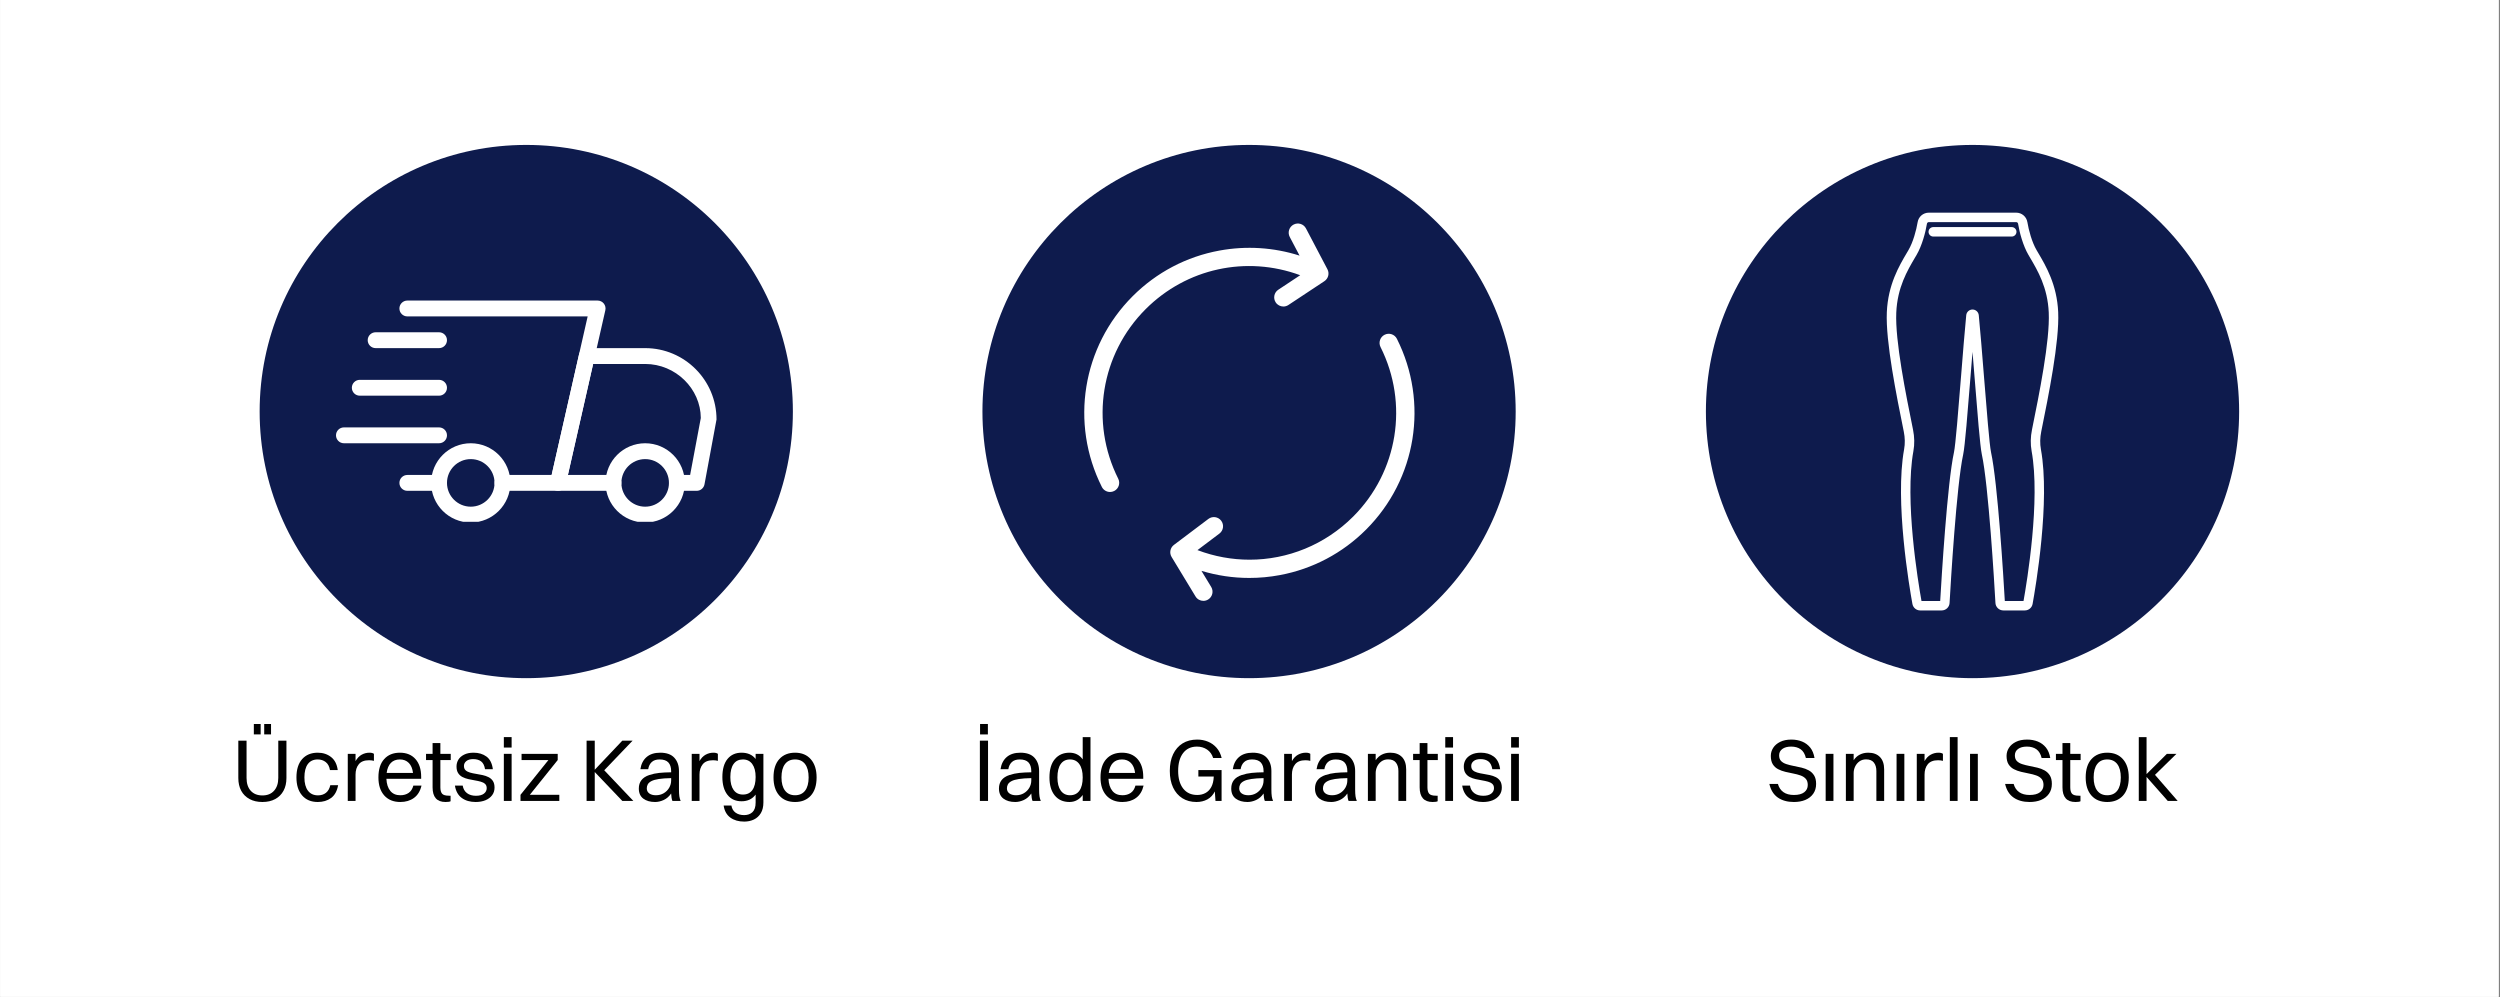
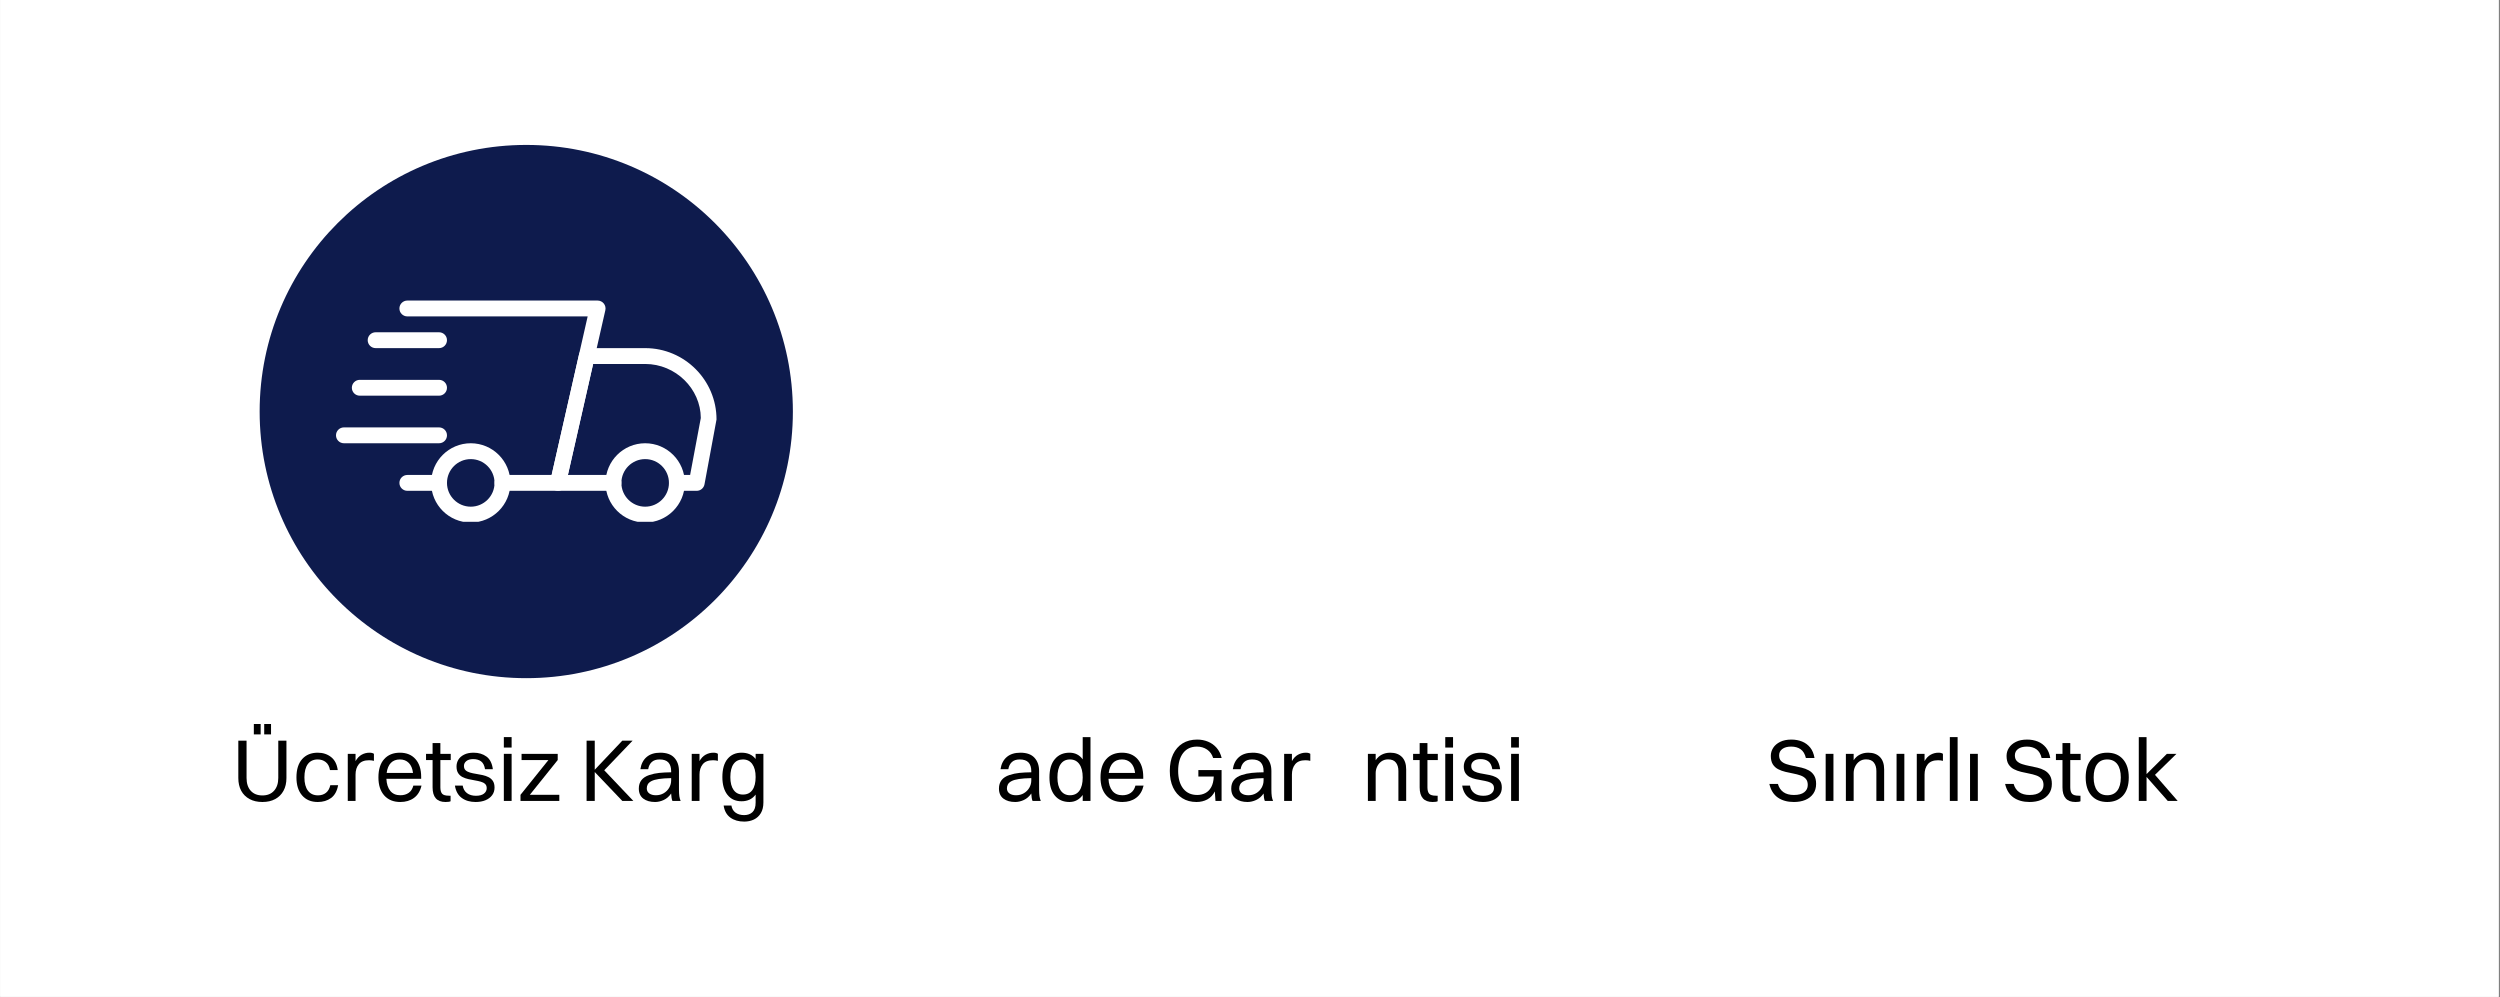
<svg xmlns="http://www.w3.org/2000/svg" version="1.0" preserveAspectRatio="xMidYMid meet" height="545" viewBox="0 0 1024.5 408.75" zoomAndPan="magnify" width="1366">
  <rect x="0" y="0" width="1024.5" height="408.75" fill="#808080" stroke="none" />
  <defs>
    <g />
    <clipPath id="5a69138eb9">
      <path clip-rule="nonzero" d="M 0.062 0 L 1023.938 0 L 1023.938 408.5 L 0.062 408.5 Z M 0.062 0" />
    </clipPath>
    <clipPath id="33d05f7fd6">
      <path clip-rule="nonzero" d="M 106.402 59.391 L 324.922 59.391 L 324.922 277.914 L 106.402 277.914 Z M 106.402 59.391" />
    </clipPath>
    <clipPath id="30e464c412">
      <path clip-rule="nonzero" d="M 215.664 59.391 C 155.32 59.391 106.402 108.309 106.402 168.652 C 106.402 228.996 155.32 277.914 215.664 277.914 C 276.004 277.914 324.922 228.996 324.922 168.652 C 324.922 108.309 276.004 59.391 215.664 59.391 Z M 215.664 59.391" />
    </clipPath>
    <clipPath id="72b10ea0e8">
-       <path clip-rule="nonzero" d="M 402.605 59.391 L 621.125 59.391 L 621.125 277.914 L 402.605 277.914 Z M 402.605 59.391" />
-     </clipPath>
+       </clipPath>
    <clipPath id="b17b6225d7">
      <path clip-rule="nonzero" d="M 511.863 59.391 C 451.523 59.391 402.605 108.309 402.605 168.652 C 402.605 228.996 451.523 277.914 511.863 277.914 C 572.207 277.914 621.125 228.996 621.125 168.652 C 621.125 108.309 572.207 59.391 511.863 59.391 Z M 511.863 59.391" />
    </clipPath>
    <clipPath id="adea0e9823">
-       <path clip-rule="nonzero" d="M 699.078 59.391 L 917.598 59.391 L 917.598 277.914 L 699.078 277.914 Z M 699.078 59.391" />
-     </clipPath>
+       </clipPath>
    <clipPath id="a51253c998">
-       <path clip-rule="nonzero" d="M 808.336 59.391 C 747.996 59.391 699.078 108.309 699.078 168.652 C 699.078 228.996 747.996 277.914 808.336 277.914 C 868.68 277.914 917.598 228.996 917.598 168.652 C 917.598 108.309 868.68 59.391 808.336 59.391 Z M 808.336 59.391" />
+       <path clip-rule="nonzero" d="M 808.336 59.391 C 747.996 59.391 699.078 108.309 699.078 168.652 C 699.078 228.996 747.996 277.914 808.336 277.914 C 868.68 277.914 917.598 228.996 917.598 168.652 C 917.598 108.309 868.68 59.391 808.336 59.391 M 808.336 59.391" />
    </clipPath>
    <clipPath id="1d5ff3e2cc">
      <path clip-rule="nonzero" d="M 225 142 L 293.594 142 L 293.594 202 L 225 202 Z M 225 142" />
    </clipPath>
    <clipPath id="bb3d1106bb">
      <path clip-rule="nonzero" d="M 248 181 L 281 181 L 281 213.84 L 248 213.84 Z M 248 181" />
    </clipPath>
    <clipPath id="ceae3ddf74">
      <path clip-rule="nonzero" d="M 176 181 L 210 181 L 210 213.84 L 176 213.84 Z M 176 181" />
    </clipPath>
    <clipPath id="03a6c0f97c">
      <path clip-rule="nonzero" d="M 137.691 175 L 184 175 L 184 182 L 137.691 182 Z M 137.691 175" />
    </clipPath>
    <clipPath id="0b6fbbdc49">
      <path clip-rule="nonzero" d="M 163 123.145 L 249 123.145 L 249 202 L 163 202 Z M 163 123.145" />
    </clipPath>
    <clipPath id="d0846605b9">
      <path clip-rule="nonzero" d="M 444 91.012 L 580 91.012 L 580 246.168 L 444 246.168 Z M 444 91.012" />
    </clipPath>
    <clipPath id="8261236cc9">
      <path clip-rule="nonzero" d="M 773 87 L 843.902 87 L 843.902 250.352 L 773 250.352 Z M 773 87" />
    </clipPath>
  </defs>
  <g clip-path="url(#5a69138eb9)">
    <path fill-rule="nonzero" fill-opacity="1" d="M 0.062 0 L 1023.938 0 L 1023.938 408.5 L 0.062 408.5 Z M 0.062 0" fill="#ffffff" />
    <path fill-rule="nonzero" fill-opacity="1" d="M 0.062 0 L 1023.938 0 L 1023.938 408.5 L 0.062 408.5 Z M 0.062 0" fill="#ffffff" />
  </g>
  <g clip-path="url(#33d05f7fd6)">
    <g clip-path="url(#30e464c412)">
      <path fill-rule="nonzero" fill-opacity="1" d="M 106.402 59.391 L 324.922 59.391 L 324.922 277.914 L 106.402 277.914 Z M 106.402 59.391" fill="#0e1b4d" />
    </g>
  </g>
  <g clip-path="url(#72b10ea0e8)">
    <g clip-path="url(#b17b6225d7)">
      <path fill-rule="nonzero" fill-opacity="1" d="M 402.605 59.391 L 621.125 59.391 L 621.125 277.914 L 402.605 277.914 Z M 402.605 59.391" fill="#0e1b4d" />
    </g>
  </g>
  <g clip-path="url(#adea0e9823)">
    <g clip-path="url(#a51253c998)">
      <path fill-rule="nonzero" fill-opacity="1" d="M 699.078 59.391 L 917.598 59.391 L 917.598 277.914 L 699.078 277.914 Z M 699.078 59.391" fill="#0e1b4d" />
    </g>
  </g>
  <path fill-rule="nonzero" fill-opacity="1" d="M 179.922 201.137 L 166.93 201.137 C 165.137 201.137 163.68 199.684 163.68 197.891 C 163.68 196.094 165.137 194.641 166.93 194.641 L 179.922 194.641 C 181.715 194.641 183.172 196.094 183.172 197.891 C 183.172 199.684 181.715 201.137 179.922 201.137 Z M 179.922 201.137" fill="#ffffff" />
  <g clip-path="url(#1d5ff3e2cc)">
    <path fill-rule="nonzero" fill-opacity="1" d="M 285.508 201.137 L 277.387 201.137 C 275.594 201.137 274.137 199.684 274.137 197.891 C 274.137 196.094 275.594 194.641 277.387 194.641 L 282.812 194.641 L 287.191 171.301 C 287.133 159.359 276.93 149.156 264.391 149.156 L 243.059 149.156 L 232.723 194.641 L 251.395 194.641 C 253.188 194.641 254.645 196.094 254.645 197.891 C 254.645 199.684 253.188 201.137 251.395 201.137 L 228.656 201.137 C 227.668 201.137 226.73 200.688 226.113 199.914 C 225.496 199.148 225.262 198.137 225.484 197.176 L 237.297 145.195 C 237.633 143.707 238.945 142.66 240.469 142.66 L 264.391 142.66 C 280.512 142.66 293.629 155.777 293.629 171.898 L 288.699 198.488 C 288.41 200.027 287.074 201.137 285.508 201.137 Z M 285.508 201.137" fill="#ffffff" />
  </g>
  <g clip-path="url(#bb3d1106bb)">
    <path fill-rule="nonzero" fill-opacity="1" d="M 264.391 214.133 C 255.438 214.133 248.148 206.848 248.148 197.891 C 248.148 188.93 255.438 181.645 264.391 181.645 C 273.344 181.645 280.633 188.93 280.633 197.891 C 280.633 206.848 273.344 214.133 264.391 214.133 Z M 264.391 188.141 C 259.016 188.141 254.645 192.516 254.645 197.891 C 254.645 203.262 259.016 207.637 264.391 207.637 C 269.766 207.637 274.137 203.262 274.137 197.891 C 274.137 192.516 269.766 188.141 264.391 188.141 Z M 264.391 188.141" fill="#ffffff" />
  </g>
  <g clip-path="url(#ceae3ddf74)">
    <path fill-rule="nonzero" fill-opacity="1" d="M 192.918 214.133 C 183.965 214.133 176.676 206.848 176.676 197.891 C 176.676 188.93 183.965 181.645 192.918 181.645 C 201.871 181.645 209.16 188.93 209.16 197.891 C 209.16 206.848 201.871 214.133 192.918 214.133 Z M 192.918 188.141 C 187.543 188.141 183.172 192.516 183.172 197.891 C 183.172 203.262 187.543 207.637 192.918 207.637 C 198.293 207.637 202.664 203.262 202.664 197.891 C 202.664 192.516 198.293 188.141 192.918 188.141 Z M 192.918 188.141" fill="#ffffff" />
  </g>
  <path fill-rule="nonzero" fill-opacity="1" d="M 179.922 142.66 L 153.934 142.66 C 152.141 142.66 150.684 141.203 150.684 139.41 C 150.684 137.617 152.141 136.164 153.934 136.164 L 179.922 136.164 C 181.715 136.164 183.172 137.617 183.172 139.41 C 183.172 141.203 181.715 142.66 179.922 142.66 Z M 179.922 142.66" fill="#ffffff" />
  <path fill-rule="nonzero" fill-opacity="1" d="M 179.922 162.152 L 147.438 162.152 C 145.641 162.152 144.188 160.695 144.188 158.902 C 144.188 157.109 145.641 155.656 147.438 155.656 L 179.922 155.656 C 181.715 155.656 183.172 157.109 183.172 158.902 C 183.172 160.695 181.715 162.152 179.922 162.152 Z M 179.922 162.152" fill="#ffffff" />
  <g clip-path="url(#03a6c0f97c)">
    <path fill-rule="nonzero" fill-opacity="1" d="M 179.922 181.645 L 140.938 181.645 C 139.145 181.645 137.691 180.191 137.691 178.395 C 137.691 176.602 139.145 175.148 140.938 175.148 L 179.922 175.148 C 181.715 175.148 183.172 176.602 183.172 178.395 C 183.172 180.191 181.715 181.645 179.922 181.645 Z M 179.922 181.645" fill="#ffffff" />
  </g>
  <g clip-path="url(#0b6fbbdc49)">
    <path fill-rule="nonzero" fill-opacity="1" d="M 228.656 201.137 L 205.914 201.137 C 204.121 201.137 202.664 199.684 202.664 197.891 C 202.664 196.094 204.121 194.641 205.914 194.641 L 226.062 194.641 L 240.824 129.664 L 166.93 129.664 C 165.137 129.664 163.68 128.211 163.68 126.418 C 163.68 124.625 165.137 123.168 166.93 123.168 L 244.898 123.168 C 245.887 123.168 246.82 123.617 247.438 124.391 C 248.055 125.156 248.289 126.168 248.07 127.133 L 231.824 198.602 C 231.488 200.09 230.168 201.137 228.656 201.137 Z M 228.656 201.137" fill="#ffffff" />
  </g>
  <g clip-path="url(#d0846605b9)">
    <path fill-rule="nonzero" fill-opacity="1" d="M 559.824 217.023 C 550.152 226.695 537.961 233.141 524.566 235.66 C 520.379 236.449 516.156 236.84 511.953 236.84 C 505.316 236.84 498.719 235.863 492.348 233.93 L 496.348 240.527 C 497.426 242.305 496.859 244.613 495.082 245.688 C 494.477 246.059 493.805 246.234 493.141 246.234 C 491.871 246.234 490.629 245.59 489.926 244.422 L 480.121 228.246 C 479.121 226.598 479.535 224.461 481.074 223.301 L 495.191 212.66 C 496.848 211.41 499.203 211.742 500.453 213.398 C 501.699 215.055 501.371 217.41 499.715 218.66 L 490.719 225.438 C 497.676 228.074 504.898 229.359 512.055 229.363 C 527.672 229.363 542.969 223.254 554.512 211.711 C 572.879 193.344 577.391 165.418 565.742 142.223 C 564.812 140.367 565.562 138.109 567.414 137.18 C 569.27 136.246 571.527 136.996 572.457 138.852 C 585.562 164.945 580.484 196.363 559.824 217.023 Z M 532.82 112.785 L 523.848 118.727 C 522.117 119.871 521.645 122.203 522.789 123.93 C 523.512 125.023 524.707 125.613 525.922 125.613 C 526.637 125.613 527.355 125.41 527.992 124.988 L 542.734 115.227 C 544.34 114.164 544.883 112.055 543.984 110.348 L 535.188 93.609 C 534.223 91.77 531.949 91.062 530.113 92.031 C 528.277 92.996 527.57 95.266 528.535 97.102 L 532.559 104.754 C 521.996 101.383 510.773 100.656 499.742 102.68 C 486.227 105.156 473.926 111.621 464.172 121.375 C 443.512 142.035 438.434 173.449 451.539 199.547 C 452.195 200.859 453.523 201.617 454.898 201.617 C 455.465 201.617 456.039 201.488 456.578 201.219 C 458.434 200.289 459.184 198.031 458.25 196.176 C 446.602 172.98 451.117 145.055 469.484 126.688 C 486.242 109.93 510.797 104.633 532.82 112.785 Z M 532.82 112.785" fill="#ffffff" />
  </g>
  <g clip-path="url(#8261236cc9)">
    <path fill-rule="nonzero" fill-opacity="1" d="M 821.574 246.277 L 829.242 246.277 C 830.648 238.43 836.211 204.938 832.555 184.844 C 832.047 182.039 832.098 179.098 832.707 176.094 C 835.648 161.582 840.098 139.648 839.578 128.074 C 839.117 117.801 835.086 110.969 831.855 105.484 L 831.266 104.484 C 829.039 100.688 827.578 95.219 827.008 91.688 C 826.941 91.305 826.625 91.027 826.25 91.027 L 790.418 91.027 C 790.047 91.027 789.727 91.305 789.66 91.691 C 789.09 95.219 787.629 100.688 785.406 104.484 L 784.812 105.484 C 781.582 110.969 777.551 117.801 777.094 128.074 C 776.574 139.648 781.02 161.582 783.961 176.094 C 784.574 179.098 784.621 182.039 784.113 184.844 C 780.457 204.938 786.02 238.426 787.426 246.277 L 795.094 246.277 C 795.629 236.977 798 197.906 800.738 185.352 C 801.383 182.387 802.543 167.922 803.664 153.93 C 804.398 144.758 805.156 135.273 805.766 129.168 C 805.898 127.844 807.004 126.84 808.336 126.84 C 809.664 126.84 810.77 127.844 810.902 129.168 C 811.512 135.273 812.27 144.758 813.004 153.93 C 814.125 167.922 815.285 182.387 815.93 185.352 C 818.668 197.906 821.039 236.984 821.574 246.277 Z M 829.781 250.156 L 820.965 250.156 C 819.25 250.156 817.832 248.816 817.734 247.117 C 817.289 239.148 814.887 198.75 812.148 186.18 C 811.441 182.957 810.328 169.004 809.145 154.238 C 808.875 150.867 808.602 147.465 808.336 144.195 C 808.066 147.465 807.793 150.867 807.523 154.238 C 806.344 169.004 805.227 182.957 804.52 186.18 C 801.781 198.75 799.383 239.148 798.934 247.117 C 798.836 248.816 797.418 250.156 795.703 250.156 L 786.887 250.156 C 785.328 250.156 783.992 249.043 783.711 247.504 C 782.465 240.656 776.438 205.402 780.301 184.148 C 780.723 181.832 780.68 179.383 780.168 176.863 C 777.188 162.168 772.684 139.953 773.223 127.902 C 773.727 116.66 778.207 109.062 781.48 103.52 L 782.066 102.527 C 784.016 99.188 785.32 94.27 785.844 91.066 C 786.211 88.797 788.133 87.152 790.418 87.152 L 826.25 87.152 C 828.535 87.152 830.457 88.797 830.824 91.066 C 831.352 94.27 832.652 99.188 834.602 102.527 L 835.188 103.52 C 838.461 109.062 842.941 116.66 843.445 127.902 C 843.984 139.953 839.48 162.168 836.5 176.863 C 835.988 179.383 835.945 181.832 836.367 184.148 C 840.23 205.402 834.203 240.656 832.957 247.504 C 832.676 249.043 831.34 250.156 829.781 250.156" fill="#ffffff" />
  </g>
  <path fill-rule="nonzero" fill-opacity="1" d="M 824.414 96.938 L 792.254 96.938 C 791.184 96.938 790.316 96.07 790.316 95 C 790.316 93.934 791.184 93.062 792.254 93.062 L 824.414 93.062 C 825.484 93.062 826.352 93.934 826.352 95 C 826.352 96.07 825.484 96.938 824.414 96.938" fill="#ffffff" />
  <g fill-opacity="1" fill="#000000">
    <g transform="translate(95.116, 328.22)">
      <g>
        <path d="M 8.906 -27.25 L 8.906 -31.531 L 11.703 -31.531 L 11.703 -27.25 Z M 13.156 -27.25 L 13.156 -31.531 L 15.953 -31.531 L 15.953 -27.25 Z M 22.266 -9.406 C 22.266 -7.375 21.863 -5.625 21.062 -4.156 C 20.27 -2.695 19.141 -1.566 17.672 -0.766 C 16.203 0.035 14.453 0.438 12.422 0.438 C 10.391 0.438 8.633 0.035 7.156 -0.766 C 5.676 -1.566 4.535 -2.695 3.734 -4.156 C 2.941 -5.625 2.547 -7.375 2.547 -9.406 L 2.547 -24.703 L 5.922 -24.703 L 5.922 -9.406 C 5.922 -7.176 6.492 -5.426 7.641 -4.156 C 8.797 -2.883 10.391 -2.25 12.422 -2.25 C 14.453 -2.25 16.039 -2.891 17.188 -4.172 C 18.344 -5.461 18.922 -7.207 18.922 -9.406 L 18.922 -24.703 L 22.266 -24.703 Z M 22.266 -9.406" />
      </g>
    </g>
  </g>
  <g fill-opacity="1" fill="#000000">
    <g transform="translate(119.921, 328.22)">
      <g>
        <path d="M 18.484 -12.641 L 15.297 -12.641 C 15.055 -14.117 14.477 -15.211 13.562 -15.922 C 12.656 -16.641 11.562 -17 10.281 -17 C 8.508 -17 7.156 -16.363 6.219 -15.094 C 5.289 -13.82 4.828 -12 4.828 -9.625 C 4.828 -7.281 5.312 -5.469 6.281 -4.188 C 7.25 -2.914 8.617 -2.281 10.391 -2.281 C 11.672 -2.281 12.754 -2.625 13.641 -3.312 C 14.523 -4.008 15.125 -5.051 15.438 -6.438 L 18.641 -6.438 C 18.203 -4.031 17.234 -2.281 15.734 -1.188 C 14.234 -0.102 12.426 0.438 10.312 0.438 C 7.582 0.438 5.441 -0.457 3.891 -2.25 C 2.336 -4.039 1.562 -6.5 1.562 -9.625 C 1.562 -12.895 2.344 -15.398 3.906 -17.141 C 5.469 -18.891 7.594 -19.766 10.281 -19.766 C 12.414 -19.766 14.238 -19.172 15.75 -17.984 C 17.258 -16.797 18.172 -15.016 18.484 -12.641 Z M 18.484 -12.641" />
      </g>
    </g>
  </g>
  <g fill-opacity="1" fill="#000000">
    <g transform="translate(139.969, 328.22)">
      <g>
        <path d="M 2.547 0 L 2.547 -19.297 L 5.734 -19.297 L 5.734 -16.312 C 6.391 -17.5 7.211 -18.367 8.203 -18.922 C 9.203 -19.484 10.281 -19.766 11.438 -19.766 C 12.258 -19.766 12.867 -19.609 13.266 -19.297 L 13.266 -16.422 C 12.992 -16.516 12.688 -16.578 12.344 -16.609 C 12.008 -16.648 11.648 -16.672 11.266 -16.672 C 9.348 -16.672 7.945 -16.125 7.062 -15.031 C 6.176 -13.945 5.734 -12.535 5.734 -10.797 L 5.734 0 Z M 2.547 0" />
      </g>
    </g>
  </g>
  <g fill-opacity="1" fill="#000000">
    <g transform="translate(153.516, 328.22)">
      <g>
        <path d="M 19.219 -6.281 C 18.688 -4.031 17.656 -2.348 16.125 -1.234 C 14.602 -0.117 12.738 0.438 10.531 0.438 C 7.75 0.438 5.555 -0.453 3.953 -2.234 C 2.359 -4.016 1.562 -6.477 1.562 -9.625 C 1.562 -12.895 2.348 -15.398 3.922 -17.141 C 5.492 -18.891 7.641 -19.766 10.359 -19.766 C 13.086 -19.766 15.223 -18.883 16.766 -17.125 C 18.305 -15.375 19.078 -12.957 19.078 -9.875 L 19.078 -9.078 L 4.828 -9.078 C 4.93 -6.922 5.473 -5.254 6.453 -4.078 C 7.43 -2.91 8.789 -2.328 10.531 -2.328 C 11.883 -2.328 13.023 -2.648 13.953 -3.297 C 14.891 -3.953 15.531 -4.945 15.875 -6.281 Z M 10.359 -17 C 8.805 -17 7.57 -16.523 6.656 -15.578 C 5.75 -14.641 5.176 -13.273 4.938 -11.484 L 15.734 -11.484 C 15.516 -13.273 14.938 -14.641 14 -15.578 C 13.07 -16.523 11.859 -17 10.359 -17 Z M 10.359 -17" />
      </g>
    </g>
  </g>
  <g fill-opacity="1" fill="#000000">
    <g transform="translate(174.29, 328.22)">
      <g>
        <path d="M 2.984 -5.562 L 2.984 -16.75 L 0.297 -16.75 L 0.297 -19.297 L 2.984 -19.297 L 2.984 -23.719 L 6.172 -23.719 L 6.172 -19.297 L 10.422 -19.297 L 10.422 -16.75 L 6.172 -16.75 L 6.172 -5.562 C 6.172 -4.395 6.406 -3.531 6.875 -2.969 C 7.352 -2.414 8.297 -2.141 9.703 -2.141 L 10.359 -2.141 L 10.359 0.141 C 9.961 0.336 9.27 0.438 8.281 0.438 C 4.75 0.438 2.984 -1.562 2.984 -5.562 Z M 2.984 -5.562" />
      </g>
    </g>
  </g>
  <g fill-opacity="1" fill="#000000">
    <g transform="translate(185.222, 328.22)">
      <g>
        <path d="M 4.906 -14.344 C 4.906 -13.57 5.129 -12.977 5.578 -12.562 C 6.023 -12.156 6.625 -11.844 7.375 -11.625 C 8.125 -11.406 8.945 -11.227 9.844 -11.094 C 10.738 -10.957 11.629 -10.789 12.516 -10.594 C 13.398 -10.406 14.219 -10.125 14.969 -9.75 C 15.719 -9.375 16.316 -8.848 16.766 -8.172 C 17.211 -7.492 17.438 -6.586 17.438 -5.453 C 17.438 -4.266 17.109 -3.227 16.453 -2.344 C 15.797 -1.457 14.883 -0.77 13.719 -0.281 C 12.562 0.195 11.223 0.438 9.703 0.438 C 7.422 0.438 5.523 -0.113 4.016 -1.219 C 2.504 -2.32 1.566 -4.008 1.203 -6.281 L 4.391 -6.281 C 4.609 -4.945 5.195 -3.914 6.156 -3.188 C 7.113 -2.469 8.332 -2.109 9.812 -2.109 C 11.258 -2.109 12.359 -2.406 13.109 -3 C 13.859 -3.594 14.234 -4.336 14.234 -5.234 C 14.234 -5.984 14.008 -6.562 13.562 -6.969 C 13.113 -7.383 12.52 -7.691 11.781 -7.891 C 11.051 -8.098 10.242 -8.273 9.359 -8.422 C 8.473 -8.566 7.594 -8.738 6.719 -8.938 C 5.844 -9.133 5.035 -9.422 4.297 -9.797 C 3.566 -10.172 2.977 -10.703 2.531 -11.391 C 2.082 -12.078 1.859 -12.988 1.859 -14.125 C 1.859 -15.125 2.109 -16.047 2.609 -16.891 C 3.117 -17.734 3.895 -18.422 4.938 -18.953 C 5.977 -19.492 7.285 -19.766 8.859 -19.766 C 10.941 -19.766 12.695 -19.238 14.125 -18.188 C 15.562 -17.133 16.438 -15.406 16.75 -13 L 13.547 -13 C 13.305 -14.5 12.773 -15.562 11.953 -16.188 C 11.129 -16.82 10.039 -17.141 8.688 -17.141 C 7.5 -17.141 6.57 -16.875 5.906 -16.344 C 5.238 -15.812 4.906 -15.145 4.906 -14.344 Z M 4.906 -14.344" />
      </g>
    </g>
  </g>
  <g fill-opacity="1" fill="#000000">
    <g transform="translate(203.926, 328.22)">
      <g>
        <path d="M 2.547 -21.875 L 2.547 -26.156 L 5.734 -26.156 L 5.734 -21.875 Z M 2.547 0 L 2.547 -19.297 L 5.734 -19.297 L 5.734 0 Z M 2.547 0" />
      </g>
    </g>
  </g>
  <g fill-opacity="1" fill="#000000">
    <g transform="translate(212.206, 328.22)">
      <g>
        <path d="M 1.094 0 L 1.094 -2.5 L 12.531 -16.75 L 1.531 -16.75 L 1.531 -19.297 L 16.344 -19.297 L 16.344 -16.75 L 4.906 -2.5 L 17 -2.5 L 17 0 Z M 1.094 0" />
      </g>
    </g>
  </g>
  <g fill-opacity="1" fill="#000000">
    <g transform="translate(230.293, 328.22)">
      <g />
    </g>
  </g>
  <g fill-opacity="1" fill="#000000">
    <g transform="translate(237.557, 328.22)">
      <g>
        <path d="M 2.828 0 L 2.828 -24.703 L 6.172 -24.703 L 6.172 -12.781 L 17.469 -24.703 L 21.688 -24.703 L 10.062 -12.562 L 21.984 0 L 17.469 0 L 6.172 -11.844 L 6.172 0 Z M 2.828 0" />
      </g>
    </g>
  </g>
  <g fill-opacity="1" fill="#000000">
    <g transform="translate(260.147, 328.22)">
      <g>
        <path d="M 5.484 -13 L 2.281 -13 C 2.602 -15.133 3.453 -16.797 4.828 -17.984 C 6.211 -19.172 8.078 -19.766 10.422 -19.766 C 13.016 -19.766 14.941 -19.07 16.203 -17.688 C 17.461 -16.312 18.094 -14.5 18.094 -12.25 L 18.094 -4.656 C 18.094 -3.539 18.145 -2.617 18.25 -1.891 C 18.363 -1.16 18.539 -0.531 18.781 0 L 15.406 0 C 15.238 -0.383 15.117 -0.844 15.047 -1.375 C 14.973 -1.906 14.922 -2.461 14.891 -3.047 C 14.066 -1.836 13.055 -0.953 11.859 -0.391 C 10.66 0.16 9.477 0.438 8.312 0.438 C 6.332 0.438 4.723 -0.02 3.484 -0.938 C 2.254 -1.863 1.641 -3.242 1.641 -5.078 C 1.641 -7.816 3.066 -9.66 5.922 -10.609 C 7.234 -11.047 8.598 -11.336 10.016 -11.484 C 11.43 -11.629 13.055 -11.711 14.891 -11.734 L 14.891 -12.172 C 14.891 -13.742 14.508 -14.941 13.75 -15.766 C 12.988 -16.586 11.785 -17 10.141 -17 C 8.754 -17 7.68 -16.641 6.922 -15.922 C 6.16 -15.211 5.68 -14.238 5.484 -13 Z M 4.906 -5.156 C 4.906 -4.258 5.25 -3.562 5.938 -3.062 C 6.625 -2.57 7.523 -2.328 8.641 -2.328 C 9.828 -2.328 10.895 -2.602 11.844 -3.156 C 12.789 -3.719 13.535 -4.461 14.078 -5.391 C 14.617 -6.328 14.891 -7.336 14.891 -8.422 L 14.891 -9.344 C 12.836 -9.312 11.156 -9.191 9.844 -8.984 C 8.539 -8.785 7.531 -8.5 6.812 -8.125 C 6.094 -7.75 5.594 -7.305 5.312 -6.797 C 5.039 -6.285 4.906 -5.738 4.906 -5.156 Z M 4.906 -5.156" />
      </g>
    </g>
  </g>
  <g fill-opacity="1" fill="#000000">
    <g transform="translate(280.921, 328.22)">
      <g>
        <path d="M 2.547 0 L 2.547 -19.297 L 5.734 -19.297 L 5.734 -16.312 C 6.391 -17.5 7.211 -18.367 8.203 -18.922 C 9.203 -19.484 10.281 -19.766 11.438 -19.766 C 12.258 -19.766 12.867 -19.609 13.266 -19.297 L 13.266 -16.422 C 12.992 -16.516 12.688 -16.578 12.344 -16.609 C 12.008 -16.648 11.648 -16.672 11.266 -16.672 C 9.348 -16.672 7.945 -16.125 7.062 -15.031 C 6.176 -13.945 5.734 -12.535 5.734 -10.797 L 5.734 0 Z M 2.547 0" />
      </g>
    </g>
  </g>
  <g fill-opacity="1" fill="#000000">
    <g transform="translate(294.468, 328.22)">
      <g>
        <path d="M 9.406 0.141 C 6.957 0.141 5.035 -0.738 3.641 -2.5 C 2.254 -4.27 1.562 -6.691 1.562 -9.766 C 1.562 -13.016 2.266 -15.492 3.672 -17.203 C 5.078 -18.91 6.988 -19.766 9.406 -19.766 C 11.945 -19.766 13.875 -18.906 15.188 -17.188 L 15.188 -19.297 L 18.375 -19.297 L 18.375 0.578 C 18.375 2.367 18.023 3.844 17.328 5 C 16.629 6.164 15.688 7.035 14.5 7.609 C 13.312 8.18 11.977 8.469 10.5 8.469 C 8.219 8.469 6.328 7.922 4.828 6.828 C 3.328 5.734 2.41 4.086 2.078 1.891 L 5.266 1.891 C 5.461 3.148 6.023 4.117 6.953 4.797 C 7.891 5.473 9.062 5.812 10.469 5.812 C 11.895 5.812 13.035 5.406 13.891 4.594 C 14.754 3.781 15.188 2.477 15.188 0.688 L 15.188 -2.609 C 13.832 -0.773 11.906 0.141 9.406 0.141 Z M 9.984 -2.609 C 11.68 -2.609 12.973 -3.227 13.859 -4.469 C 14.742 -5.707 15.188 -7.488 15.188 -9.812 C 15.188 -12.082 14.727 -13.848 13.812 -15.109 C 12.906 -16.367 11.629 -17 9.984 -17 C 8.316 -17 7.039 -16.379 6.156 -15.141 C 5.27 -13.91 4.828 -12.117 4.828 -9.766 C 4.828 -7.492 5.273 -5.734 6.172 -4.484 C 7.066 -3.234 8.336 -2.609 9.984 -2.609 Z M 9.984 -2.609" />
      </g>
    </g>
  </g>
  <g fill-opacity="1" fill="#000000">
    <g transform="translate(315.423, 328.22)">
      <g>
-         <path d="M 10.391 0.438 C 7.629 0.438 5.469 -0.453 3.906 -2.234 C 2.344 -4.016 1.562 -6.477 1.562 -9.625 C 1.562 -12.895 2.352 -15.398 3.938 -17.141 C 5.531 -18.891 7.68 -19.766 10.391 -19.766 C 13.148 -19.766 15.312 -18.859 16.875 -17.047 C 18.438 -15.242 19.219 -12.77 19.219 -9.625 C 19.219 -6.383 18.422 -3.895 16.828 -2.156 C 15.242 -0.426 13.098 0.438 10.391 0.438 Z M 10.391 -2.328 C 12.18 -2.328 13.555 -2.957 14.516 -4.219 C 15.473 -5.477 15.953 -7.281 15.953 -9.625 C 15.953 -11.977 15.473 -13.797 14.516 -15.078 C 13.555 -16.359 12.18 -17 10.391 -17 C 8.598 -17 7.223 -16.363 6.266 -15.094 C 5.305 -13.82 4.828 -12 4.828 -9.625 C 4.828 -7.301 5.312 -5.504 6.281 -4.234 C 7.25 -2.961 8.617 -2.328 10.391 -2.328 Z M 10.391 -2.328" />
-       </g>
+         </g>
    </g>
  </g>
  <g fill-opacity="1" fill="#000000">
    <g transform="translate(398.725, 328.22)">
      <g>
-         <path d="M 2.906 -27.25 L 2.906 -31.531 L 6.109 -31.531 L 6.109 -27.25 Z M 2.828 0 L 2.828 -24.703 L 6.172 -24.703 L 6.172 0 Z M 2.828 0" />
-       </g>
+         </g>
    </g>
  </g>
  <g fill-opacity="1" fill="#000000">
    <g transform="translate(407.732, 328.22)">
      <g>
        <path d="M 5.484 -13 L 2.281 -13 C 2.602 -15.133 3.453 -16.797 4.828 -17.984 C 6.211 -19.172 8.078 -19.766 10.422 -19.766 C 13.016 -19.766 14.941 -19.07 16.203 -17.688 C 17.461 -16.312 18.094 -14.5 18.094 -12.25 L 18.094 -4.656 C 18.094 -3.539 18.145 -2.617 18.25 -1.891 C 18.363 -1.16 18.539 -0.531 18.781 0 L 15.406 0 C 15.238 -0.383 15.117 -0.844 15.047 -1.375 C 14.973 -1.906 14.922 -2.461 14.891 -3.047 C 14.066 -1.836 13.055 -0.953 11.859 -0.391 C 10.66 0.16 9.477 0.438 8.312 0.438 C 6.332 0.438 4.723 -0.02 3.484 -0.938 C 2.254 -1.863 1.641 -3.242 1.641 -5.078 C 1.641 -7.816 3.066 -9.66 5.922 -10.609 C 7.234 -11.047 8.598 -11.336 10.016 -11.484 C 11.43 -11.629 13.055 -11.711 14.891 -11.734 L 14.891 -12.172 C 14.891 -13.742 14.508 -14.941 13.75 -15.766 C 12.988 -16.586 11.785 -17 10.141 -17 C 8.754 -17 7.68 -16.641 6.922 -15.922 C 6.16 -15.211 5.68 -14.238 5.484 -13 Z M 4.906 -5.156 C 4.906 -4.258 5.25 -3.562 5.938 -3.062 C 6.625 -2.57 7.523 -2.328 8.641 -2.328 C 9.828 -2.328 10.895 -2.602 11.844 -3.156 C 12.789 -3.719 13.535 -4.461 14.078 -5.391 C 14.617 -6.328 14.891 -7.336 14.891 -8.422 L 14.891 -9.344 C 12.836 -9.312 11.156 -9.191 9.844 -8.984 C 8.539 -8.785 7.531 -8.5 6.812 -8.125 C 6.094 -7.75 5.594 -7.305 5.312 -6.797 C 5.039 -6.285 4.906 -5.738 4.906 -5.156 Z M 4.906 -5.156" />
      </g>
    </g>
  </g>
  <g fill-opacity="1" fill="#000000">
    <g transform="translate(428.506, 328.22)">
      <g>
        <path d="M 9.766 0.438 C 7.203 0.438 5.191 -0.453 3.734 -2.234 C 2.285 -4.016 1.562 -6.477 1.562 -9.625 C 1.562 -12.895 2.301 -15.398 3.781 -17.141 C 5.258 -18.891 7.254 -19.766 9.766 -19.766 C 12.066 -19.766 13.875 -18.852 15.188 -17.031 L 15.188 -26.156 L 18.375 -26.156 L 18.375 0 L 15.188 0 L 15.188 -2.438 C 14.551 -1.539 13.773 -0.836 12.859 -0.328 C 11.941 0.18 10.91 0.438 9.766 0.438 Z M 9.984 -2.328 C 11.68 -2.328 12.973 -2.957 13.859 -4.219 C 14.742 -5.477 15.188 -7.281 15.188 -9.625 C 15.188 -11.977 14.727 -13.797 13.812 -15.078 C 12.906 -16.359 11.629 -17 9.984 -17 C 8.316 -17 7.039 -16.363 6.156 -15.094 C 5.27 -13.82 4.828 -12 4.828 -9.625 C 4.828 -7.301 5.281 -5.504 6.188 -4.234 C 7.102 -2.961 8.367 -2.328 9.984 -2.328 Z M 9.984 -2.328" />
      </g>
    </g>
  </g>
  <g fill-opacity="1" fill="#000000">
    <g transform="translate(449.426, 328.22)">
      <g>
        <path d="M 19.219 -6.281 C 18.688 -4.031 17.656 -2.348 16.125 -1.234 C 14.602 -0.117 12.738 0.438 10.531 0.438 C 7.75 0.438 5.555 -0.453 3.953 -2.234 C 2.359 -4.016 1.562 -6.477 1.562 -9.625 C 1.562 -12.895 2.348 -15.398 3.922 -17.141 C 5.492 -18.891 7.641 -19.766 10.359 -19.766 C 13.086 -19.766 15.223 -18.883 16.766 -17.125 C 18.305 -15.375 19.078 -12.957 19.078 -9.875 L 19.078 -9.078 L 4.828 -9.078 C 4.93 -6.922 5.473 -5.254 6.453 -4.078 C 7.43 -2.91 8.789 -2.328 10.531 -2.328 C 11.883 -2.328 13.023 -2.648 13.953 -3.297 C 14.891 -3.953 15.531 -4.945 15.875 -6.281 Z M 10.359 -17 C 8.805 -17 7.57 -16.523 6.656 -15.578 C 5.75 -14.641 5.176 -13.273 4.938 -11.484 L 15.734 -11.484 C 15.516 -13.273 14.938 -14.641 14 -15.578 C 13.07 -16.523 11.859 -17 10.359 -17 Z M 10.359 -17" />
      </g>
    </g>
  </g>
  <g fill-opacity="1" fill="#000000">
    <g transform="translate(470.2, 328.22)">
      <g />
    </g>
  </g>
  <g fill-opacity="1" fill="#000000">
    <g transform="translate(477.464, 328.22)">
      <g>
        <path d="M 23.141 0 L 20.641 0 L 20.375 -3.891 C 19.625 -2.41 18.594 -1.316 17.281 -0.609 C 15.977 0.086 14.504 0.438 12.859 0.438 C 10.629 0.438 8.695 -0.078 7.062 -1.109 C 5.426 -2.141 4.16 -3.602 3.266 -5.5 C 2.367 -7.406 1.922 -9.676 1.922 -12.312 C 1.922 -14.957 2.375 -17.234 3.281 -19.141 C 4.195 -21.055 5.488 -22.535 7.156 -23.578 C 8.82 -24.617 10.82 -25.141 13.156 -25.141 C 14.75 -25.141 16.227 -24.852 17.594 -24.281 C 18.969 -23.719 20.145 -22.867 21.125 -21.734 C 22.102 -20.609 22.785 -19.223 23.172 -17.578 L 19.688 -17.578 C 19.227 -19.078 18.398 -20.234 17.203 -21.047 C 16.004 -21.859 14.617 -22.266 13.047 -22.266 C 10.617 -22.266 8.727 -21.379 7.375 -19.609 C 6.02 -17.848 5.344 -15.414 5.344 -12.312 C 5.344 -9.238 6.031 -6.82 7.406 -5.062 C 8.789 -3.312 10.707 -2.438 13.156 -2.438 C 14.383 -2.438 15.492 -2.695 16.484 -3.219 C 17.484 -3.738 18.289 -4.555 18.906 -5.672 C 19.52 -6.785 19.863 -8.223 19.938 -9.984 L 13.625 -9.984 L 13.625 -12.641 L 23.141 -12.641 Z M 23.141 0" />
      </g>
    </g>
  </g>
  <g fill-opacity="1" fill="#000000">
    <g transform="translate(502.923, 328.22)">
      <g>
        <path d="M 5.484 -13 L 2.281 -13 C 2.602 -15.133 3.453 -16.797 4.828 -17.984 C 6.211 -19.172 8.078 -19.766 10.422 -19.766 C 13.016 -19.766 14.941 -19.07 16.203 -17.688 C 17.461 -16.312 18.094 -14.5 18.094 -12.25 L 18.094 -4.656 C 18.094 -3.539 18.145 -2.617 18.25 -1.891 C 18.363 -1.16 18.539 -0.531 18.781 0 L 15.406 0 C 15.238 -0.383 15.117 -0.844 15.047 -1.375 C 14.973 -1.906 14.922 -2.461 14.891 -3.047 C 14.066 -1.836 13.055 -0.953 11.859 -0.391 C 10.66 0.16 9.477 0.438 8.312 0.438 C 6.332 0.438 4.723 -0.02 3.484 -0.938 C 2.254 -1.863 1.641 -3.242 1.641 -5.078 C 1.641 -7.816 3.066 -9.66 5.922 -10.609 C 7.234 -11.047 8.598 -11.336 10.016 -11.484 C 11.43 -11.629 13.055 -11.711 14.891 -11.734 L 14.891 -12.172 C 14.891 -13.742 14.508 -14.941 13.75 -15.766 C 12.988 -16.586 11.785 -17 10.141 -17 C 8.754 -17 7.68 -16.641 6.922 -15.922 C 6.16 -15.211 5.68 -14.238 5.484 -13 Z M 4.906 -5.156 C 4.906 -4.258 5.25 -3.562 5.938 -3.062 C 6.625 -2.57 7.523 -2.328 8.641 -2.328 C 9.828 -2.328 10.895 -2.602 11.844 -3.156 C 12.789 -3.719 13.535 -4.461 14.078 -5.391 C 14.617 -6.328 14.891 -7.336 14.891 -8.422 L 14.891 -9.344 C 12.836 -9.312 11.156 -9.191 9.844 -8.984 C 8.539 -8.785 7.531 -8.5 6.812 -8.125 C 6.094 -7.75 5.594 -7.305 5.312 -6.797 C 5.039 -6.285 4.906 -5.738 4.906 -5.156 Z M 4.906 -5.156" />
      </g>
    </g>
  </g>
  <g fill-opacity="1" fill="#000000">
    <g transform="translate(523.697, 328.22)">
      <g>
        <path d="M 2.547 0 L 2.547 -19.297 L 5.734 -19.297 L 5.734 -16.312 C 6.391 -17.5 7.211 -18.367 8.203 -18.922 C 9.203 -19.484 10.281 -19.766 11.438 -19.766 C 12.258 -19.766 12.867 -19.609 13.266 -19.297 L 13.266 -16.422 C 12.992 -16.516 12.688 -16.578 12.344 -16.609 C 12.008 -16.648 11.648 -16.672 11.266 -16.672 C 9.348 -16.672 7.945 -16.125 7.062 -15.031 C 6.176 -13.945 5.734 -12.535 5.734 -10.797 L 5.734 0 Z M 2.547 0" />
      </g>
    </g>
  </g>
  <g fill-opacity="1" fill="#000000">
    <g transform="translate(537.244, 328.22)">
      <g>
-         <path d="M 5.484 -13 L 2.281 -13 C 2.602 -15.133 3.453 -16.797 4.828 -17.984 C 6.211 -19.172 8.078 -19.766 10.422 -19.766 C 13.016 -19.766 14.941 -19.07 16.203 -17.688 C 17.461 -16.312 18.094 -14.5 18.094 -12.25 L 18.094 -4.656 C 18.094 -3.539 18.145 -2.617 18.25 -1.891 C 18.363 -1.16 18.539 -0.531 18.781 0 L 15.406 0 C 15.238 -0.383 15.117 -0.844 15.047 -1.375 C 14.973 -1.906 14.922 -2.461 14.891 -3.047 C 14.066 -1.836 13.055 -0.953 11.859 -0.391 C 10.66 0.16 9.477 0.438 8.312 0.438 C 6.332 0.438 4.723 -0.02 3.484 -0.938 C 2.254 -1.863 1.641 -3.242 1.641 -5.078 C 1.641 -7.816 3.066 -9.66 5.922 -10.609 C 7.234 -11.047 8.598 -11.336 10.016 -11.484 C 11.43 -11.629 13.055 -11.711 14.891 -11.734 L 14.891 -12.172 C 14.891 -13.742 14.508 -14.941 13.75 -15.766 C 12.988 -16.586 11.785 -17 10.141 -17 C 8.754 -17 7.68 -16.641 6.922 -15.922 C 6.16 -15.211 5.68 -14.238 5.484 -13 Z M 4.906 -5.156 C 4.906 -4.258 5.25 -3.562 5.938 -3.062 C 6.625 -2.57 7.523 -2.328 8.641 -2.328 C 9.828 -2.328 10.895 -2.602 11.844 -3.156 C 12.789 -3.719 13.535 -4.461 14.078 -5.391 C 14.617 -6.328 14.891 -7.336 14.891 -8.422 L 14.891 -9.344 C 12.836 -9.312 11.156 -9.191 9.844 -8.984 C 8.539 -8.785 7.531 -8.5 6.812 -8.125 C 6.094 -7.75 5.594 -7.305 5.312 -6.797 C 5.039 -6.285 4.906 -5.738 4.906 -5.156 Z M 4.906 -5.156" />
-       </g>
+         </g>
    </g>
  </g>
  <g fill-opacity="1" fill="#000000">
    <g transform="translate(558.018, 328.22)">
      <g>
        <path d="M 2.547 0 L 2.547 -19.297 L 5.734 -19.297 L 5.734 -16.672 C 6.391 -17.691 7.234 -18.461 8.266 -18.984 C 9.297 -19.504 10.441 -19.766 11.703 -19.766 C 13.754 -19.766 15.352 -19.176 16.5 -18 C 17.656 -16.82 18.234 -15.117 18.234 -12.891 L 18.234 0 L 15.047 0 L 15.047 -12.25 C 15.047 -13.695 14.703 -14.852 14.016 -15.719 C 13.336 -16.594 12.273 -17.031 10.828 -17.031 C 9.766 -17.031 8.848 -16.75 8.078 -16.188 C 7.316 -15.633 6.734 -14.926 6.328 -14.062 C 5.93 -13.207 5.734 -12.32 5.734 -11.406 L 5.734 0 Z M 2.547 0" />
      </g>
    </g>
  </g>
  <g fill-opacity="1" fill="#000000">
    <g transform="translate(578.792, 328.22)">
      <g>
        <path d="M 2.984 -5.562 L 2.984 -16.75 L 0.297 -16.75 L 0.297 -19.297 L 2.984 -19.297 L 2.984 -23.719 L 6.172 -23.719 L 6.172 -19.297 L 10.422 -19.297 L 10.422 -16.75 L 6.172 -16.75 L 6.172 -5.562 C 6.172 -4.395 6.406 -3.531 6.875 -2.969 C 7.352 -2.414 8.297 -2.141 9.703 -2.141 L 10.359 -2.141 L 10.359 0.141 C 9.961 0.336 9.27 0.438 8.281 0.438 C 4.75 0.438 2.984 -1.562 2.984 -5.562 Z M 2.984 -5.562" />
      </g>
    </g>
  </g>
  <g fill-opacity="1" fill="#000000">
    <g transform="translate(589.724, 328.22)">
      <g>
        <path d="M 2.547 -21.875 L 2.547 -26.156 L 5.734 -26.156 L 5.734 -21.875 Z M 2.547 0 L 2.547 -19.297 L 5.734 -19.297 L 5.734 0 Z M 2.547 0" />
      </g>
    </g>
  </g>
  <g fill-opacity="1" fill="#000000">
    <g transform="translate(598.004, 328.22)">
      <g>
        <path d="M 4.906 -14.344 C 4.906 -13.57 5.129 -12.977 5.578 -12.562 C 6.023 -12.156 6.625 -11.844 7.375 -11.625 C 8.125 -11.406 8.945 -11.227 9.844 -11.094 C 10.738 -10.957 11.629 -10.789 12.516 -10.594 C 13.398 -10.406 14.219 -10.125 14.969 -9.75 C 15.719 -9.375 16.316 -8.848 16.766 -8.172 C 17.211 -7.492 17.438 -6.586 17.438 -5.453 C 17.438 -4.266 17.109 -3.227 16.453 -2.344 C 15.797 -1.457 14.883 -0.77 13.719 -0.281 C 12.562 0.195 11.223 0.438 9.703 0.438 C 7.422 0.438 5.523 -0.113 4.016 -1.219 C 2.504 -2.32 1.566 -4.008 1.203 -6.281 L 4.391 -6.281 C 4.609 -4.945 5.195 -3.914 6.156 -3.188 C 7.113 -2.469 8.332 -2.109 9.812 -2.109 C 11.258 -2.109 12.359 -2.406 13.109 -3 C 13.859 -3.594 14.234 -4.336 14.234 -5.234 C 14.234 -5.984 14.008 -6.562 13.562 -6.969 C 13.113 -7.383 12.52 -7.691 11.781 -7.891 C 11.051 -8.098 10.242 -8.273 9.359 -8.422 C 8.473 -8.566 7.594 -8.738 6.719 -8.938 C 5.844 -9.133 5.035 -9.422 4.297 -9.797 C 3.566 -10.172 2.977 -10.703 2.531 -11.391 C 2.082 -12.078 1.859 -12.988 1.859 -14.125 C 1.859 -15.125 2.109 -16.047 2.609 -16.891 C 3.117 -17.734 3.895 -18.422 4.938 -18.953 C 5.977 -19.492 7.285 -19.766 8.859 -19.766 C 10.941 -19.766 12.695 -19.238 14.125 -18.188 C 15.562 -17.133 16.438 -15.406 16.75 -13 L 13.547 -13 C 13.305 -14.5 12.773 -15.562 11.953 -16.188 C 11.129 -16.82 10.039 -17.141 8.688 -17.141 C 7.5 -17.141 6.57 -16.875 5.906 -16.344 C 5.238 -15.812 4.906 -15.145 4.906 -14.344 Z M 4.906 -14.344" />
      </g>
    </g>
  </g>
  <g fill-opacity="1" fill="#000000">
    <g transform="translate(616.708, 328.22)">
      <g>
        <path d="M 2.547 -21.875 L 2.547 -26.156 L 5.734 -26.156 L 5.734 -21.875 Z M 2.547 0 L 2.547 -19.297 L 5.734 -19.297 L 5.734 0 Z M 2.547 0" />
      </g>
    </g>
  </g>
  <g fill-opacity="1" fill="#000000">
    <g transform="translate(723.712, 328.22)">
      <g>
        <path d="M 5.375 -18.672 C 5.375 -17.68 5.645 -16.906 6.188 -16.344 C 6.738 -15.789 7.469 -15.367 8.375 -15.078 C 9.281 -14.785 10.27 -14.535 11.344 -14.328 C 12.426 -14.117 13.5 -13.891 14.562 -13.641 C 15.633 -13.391 16.625 -13.016 17.531 -12.516 C 18.438 -12.016 19.16 -11.328 19.703 -10.453 C 20.254 -9.586 20.531 -8.426 20.531 -6.969 C 20.531 -5.395 20.133 -4.051 19.344 -2.938 C 18.551 -1.82 17.473 -0.977 16.109 -0.406 C 14.742 0.156 13.176 0.438 11.406 0.438 C 8.77 0.438 6.578 -0.172 4.828 -1.391 C 3.086 -2.617 1.938 -4.477 1.375 -6.969 L 4.875 -6.969 C 5.281 -5.5 6.035 -4.375 7.141 -3.594 C 8.242 -2.82 9.676 -2.438 11.438 -2.438 C 13.301 -2.438 14.711 -2.812 15.672 -3.562 C 16.629 -4.312 17.109 -5.301 17.109 -6.531 C 17.109 -7.625 16.832 -8.473 16.281 -9.078 C 15.738 -9.68 15.016 -10.141 14.109 -10.453 C 13.203 -10.773 12.211 -11.035 11.141 -11.234 C 10.078 -11.441 9.008 -11.672 7.938 -11.922 C 6.863 -12.18 5.867 -12.547 4.953 -13.016 C 4.047 -13.492 3.32 -14.16 2.781 -15.016 C 2.238 -15.879 1.969 -17.023 1.969 -18.453 C 1.969 -19.641 2.289 -20.738 2.938 -21.75 C 3.594 -22.77 4.547 -23.586 5.797 -24.203 C 7.047 -24.828 8.578 -25.141 10.391 -25.141 C 11.984 -25.141 13.441 -24.875 14.766 -24.344 C 16.086 -23.812 17.195 -22.992 18.094 -21.891 C 18.988 -20.785 19.582 -19.348 19.875 -17.578 L 16.344 -17.578 C 15.957 -19.223 15.25 -20.414 14.219 -21.156 C 13.188 -21.895 11.883 -22.266 10.312 -22.266 C 8.758 -22.266 7.547 -21.938 6.672 -21.281 C 5.805 -20.633 5.375 -19.766 5.375 -18.672 Z M 5.375 -18.672" />
      </g>
    </g>
  </g>
  <g fill-opacity="1" fill="#000000">
    <g transform="translate(745.612, 328.22)">
      <g>
        <path d="M 2.547 0 L 2.547 -19.297 L 5.734 -19.297 L 5.734 0 Z M 2.547 0" />
      </g>
    </g>
  </g>
  <g fill-opacity="1" fill="#000000">
    <g transform="translate(753.893, 328.22)">
      <g>
        <path d="M 2.547 0 L 2.547 -19.297 L 5.734 -19.297 L 5.734 -16.672 C 6.391 -17.691 7.234 -18.461 8.266 -18.984 C 9.297 -19.504 10.441 -19.766 11.703 -19.766 C 13.754 -19.766 15.352 -19.176 16.5 -18 C 17.656 -16.82 18.234 -15.117 18.234 -12.891 L 18.234 0 L 15.047 0 L 15.047 -12.25 C 15.047 -13.695 14.703 -14.852 14.016 -15.719 C 13.336 -16.594 12.273 -17.031 10.828 -17.031 C 9.766 -17.031 8.848 -16.75 8.078 -16.188 C 7.316 -15.633 6.734 -14.926 6.328 -14.062 C 5.93 -13.207 5.734 -12.32 5.734 -11.406 L 5.734 0 Z M 2.547 0" />
      </g>
    </g>
  </g>
  <g fill-opacity="1" fill="#000000">
    <g transform="translate(774.667, 328.22)">
      <g>
        <path d="M 2.547 0 L 2.547 -19.297 L 5.734 -19.297 L 5.734 0 Z M 2.547 0" />
      </g>
    </g>
  </g>
  <g fill-opacity="1" fill="#000000">
    <g transform="translate(782.948, 328.22)">
      <g>
        <path d="M 2.547 0 L 2.547 -19.297 L 5.734 -19.297 L 5.734 -16.312 C 6.391 -17.5 7.211 -18.367 8.203 -18.922 C 9.203 -19.484 10.281 -19.766 11.438 -19.766 C 12.258 -19.766 12.867 -19.609 13.266 -19.297 L 13.266 -16.422 C 12.992 -16.516 12.688 -16.578 12.344 -16.609 C 12.008 -16.648 11.648 -16.672 11.266 -16.672 C 9.348 -16.672 7.945 -16.125 7.062 -15.031 C 6.176 -13.945 5.734 -12.535 5.734 -10.797 L 5.734 0 Z M 2.547 0" />
      </g>
    </g>
  </g>
  <g fill-opacity="1" fill="#000000">
    <g transform="translate(796.494, 328.22)">
      <g>
        <path d="M 2.547 0 L 2.547 -26.156 L 5.734 -26.156 L 5.734 0 Z M 2.547 0" />
      </g>
    </g>
  </g>
  <g fill-opacity="1" fill="#000000">
    <g transform="translate(804.775, 328.22)">
      <g>
        <path d="M 2.547 0 L 2.547 -19.297 L 5.734 -19.297 L 5.734 0 Z M 2.547 0" />
      </g>
    </g>
  </g>
  <g fill-opacity="1" fill="#000000">
    <g transform="translate(813.056, 328.22)">
      <g />
    </g>
  </g>
  <g fill-opacity="1" fill="#000000">
    <g transform="translate(820.319, 328.22)">
      <g>
        <path d="M 5.375 -18.672 C 5.375 -17.68 5.645 -16.906 6.188 -16.344 C 6.738 -15.789 7.469 -15.367 8.375 -15.078 C 9.281 -14.785 10.27 -14.535 11.344 -14.328 C 12.426 -14.117 13.5 -13.891 14.562 -13.641 C 15.633 -13.391 16.625 -13.016 17.531 -12.516 C 18.438 -12.016 19.16 -11.328 19.703 -10.453 C 20.254 -9.586 20.531 -8.426 20.531 -6.969 C 20.531 -5.395 20.133 -4.051 19.344 -2.938 C 18.551 -1.82 17.473 -0.977 16.109 -0.406 C 14.742 0.156 13.176 0.438 11.406 0.438 C 8.77 0.438 6.578 -0.172 4.828 -1.391 C 3.086 -2.617 1.938 -4.477 1.375 -6.969 L 4.875 -6.969 C 5.281 -5.5 6.035 -4.375 7.141 -3.594 C 8.242 -2.82 9.676 -2.438 11.438 -2.438 C 13.301 -2.438 14.711 -2.812 15.672 -3.562 C 16.629 -4.312 17.109 -5.301 17.109 -6.531 C 17.109 -7.625 16.832 -8.473 16.281 -9.078 C 15.738 -9.68 15.016 -10.141 14.109 -10.453 C 13.203 -10.773 12.211 -11.035 11.141 -11.234 C 10.078 -11.441 9.008 -11.672 7.938 -11.922 C 6.863 -12.18 5.867 -12.547 4.953 -13.016 C 4.047 -13.492 3.32 -14.16 2.781 -15.016 C 2.238 -15.879 1.969 -17.023 1.969 -18.453 C 1.969 -19.641 2.289 -20.738 2.938 -21.75 C 3.594 -22.77 4.547 -23.586 5.797 -24.203 C 7.047 -24.828 8.578 -25.141 10.391 -25.141 C 11.984 -25.141 13.441 -24.875 14.766 -24.344 C 16.086 -23.812 17.195 -22.992 18.094 -21.891 C 18.988 -20.785 19.582 -19.348 19.875 -17.578 L 16.344 -17.578 C 15.957 -19.223 15.25 -20.414 14.219 -21.156 C 13.188 -21.895 11.883 -22.266 10.312 -22.266 C 8.758 -22.266 7.547 -21.938 6.672 -21.281 C 5.805 -20.633 5.375 -19.766 5.375 -18.672 Z M 5.375 -18.672" />
      </g>
    </g>
  </g>
  <g fill-opacity="1" fill="#000000">
    <g transform="translate(842.219, 328.22)">
      <g>
        <path d="M 2.984 -5.562 L 2.984 -16.75 L 0.297 -16.75 L 0.297 -19.297 L 2.984 -19.297 L 2.984 -23.719 L 6.172 -23.719 L 6.172 -19.297 L 10.422 -19.297 L 10.422 -16.75 L 6.172 -16.75 L 6.172 -5.562 C 6.172 -4.395 6.406 -3.531 6.875 -2.969 C 7.352 -2.414 8.297 -2.141 9.703 -2.141 L 10.359 -2.141 L 10.359 0.141 C 9.961 0.336 9.27 0.438 8.281 0.438 C 4.75 0.438 2.984 -1.562 2.984 -5.562 Z M 2.984 -5.562" />
      </g>
    </g>
  </g>
  <g fill-opacity="1" fill="#000000">
    <g transform="translate(853.151, 328.22)">
      <g>
        <path d="M 10.391 0.438 C 7.629 0.438 5.469 -0.453 3.906 -2.234 C 2.344 -4.016 1.562 -6.477 1.562 -9.625 C 1.562 -12.895 2.352 -15.398 3.938 -17.141 C 5.531 -18.891 7.68 -19.766 10.391 -19.766 C 13.148 -19.766 15.312 -18.859 16.875 -17.047 C 18.438 -15.242 19.219 -12.77 19.219 -9.625 C 19.219 -6.383 18.422 -3.895 16.828 -2.156 C 15.242 -0.426 13.098 0.438 10.391 0.438 Z M 10.391 -2.328 C 12.18 -2.328 13.555 -2.957 14.516 -4.219 C 15.473 -5.477 15.953 -7.281 15.953 -9.625 C 15.953 -11.977 15.473 -13.797 14.516 -15.078 C 13.555 -16.359 12.18 -17 10.391 -17 C 8.598 -17 7.223 -16.363 6.266 -15.094 C 5.305 -13.82 4.828 -12 4.828 -9.625 C 4.828 -7.301 5.312 -5.504 6.281 -4.234 C 7.25 -2.961 8.617 -2.328 10.391 -2.328 Z M 10.391 -2.328" />
      </g>
    </g>
  </g>
  <g fill-opacity="1" fill="#000000">
    <g transform="translate(873.925, 328.22)">
      <g>
        <path d="M 2.547 0 L 2.547 -26.156 L 5.734 -26.156 L 5.734 -11 L 14.062 -19.297 L 17.984 -19.297 L 9.188 -10.688 L 18.484 0 L 14.422 0 L 5.734 -9.844 L 5.734 0 Z M 2.547 0" />
      </g>
    </g>
  </g>
</svg>